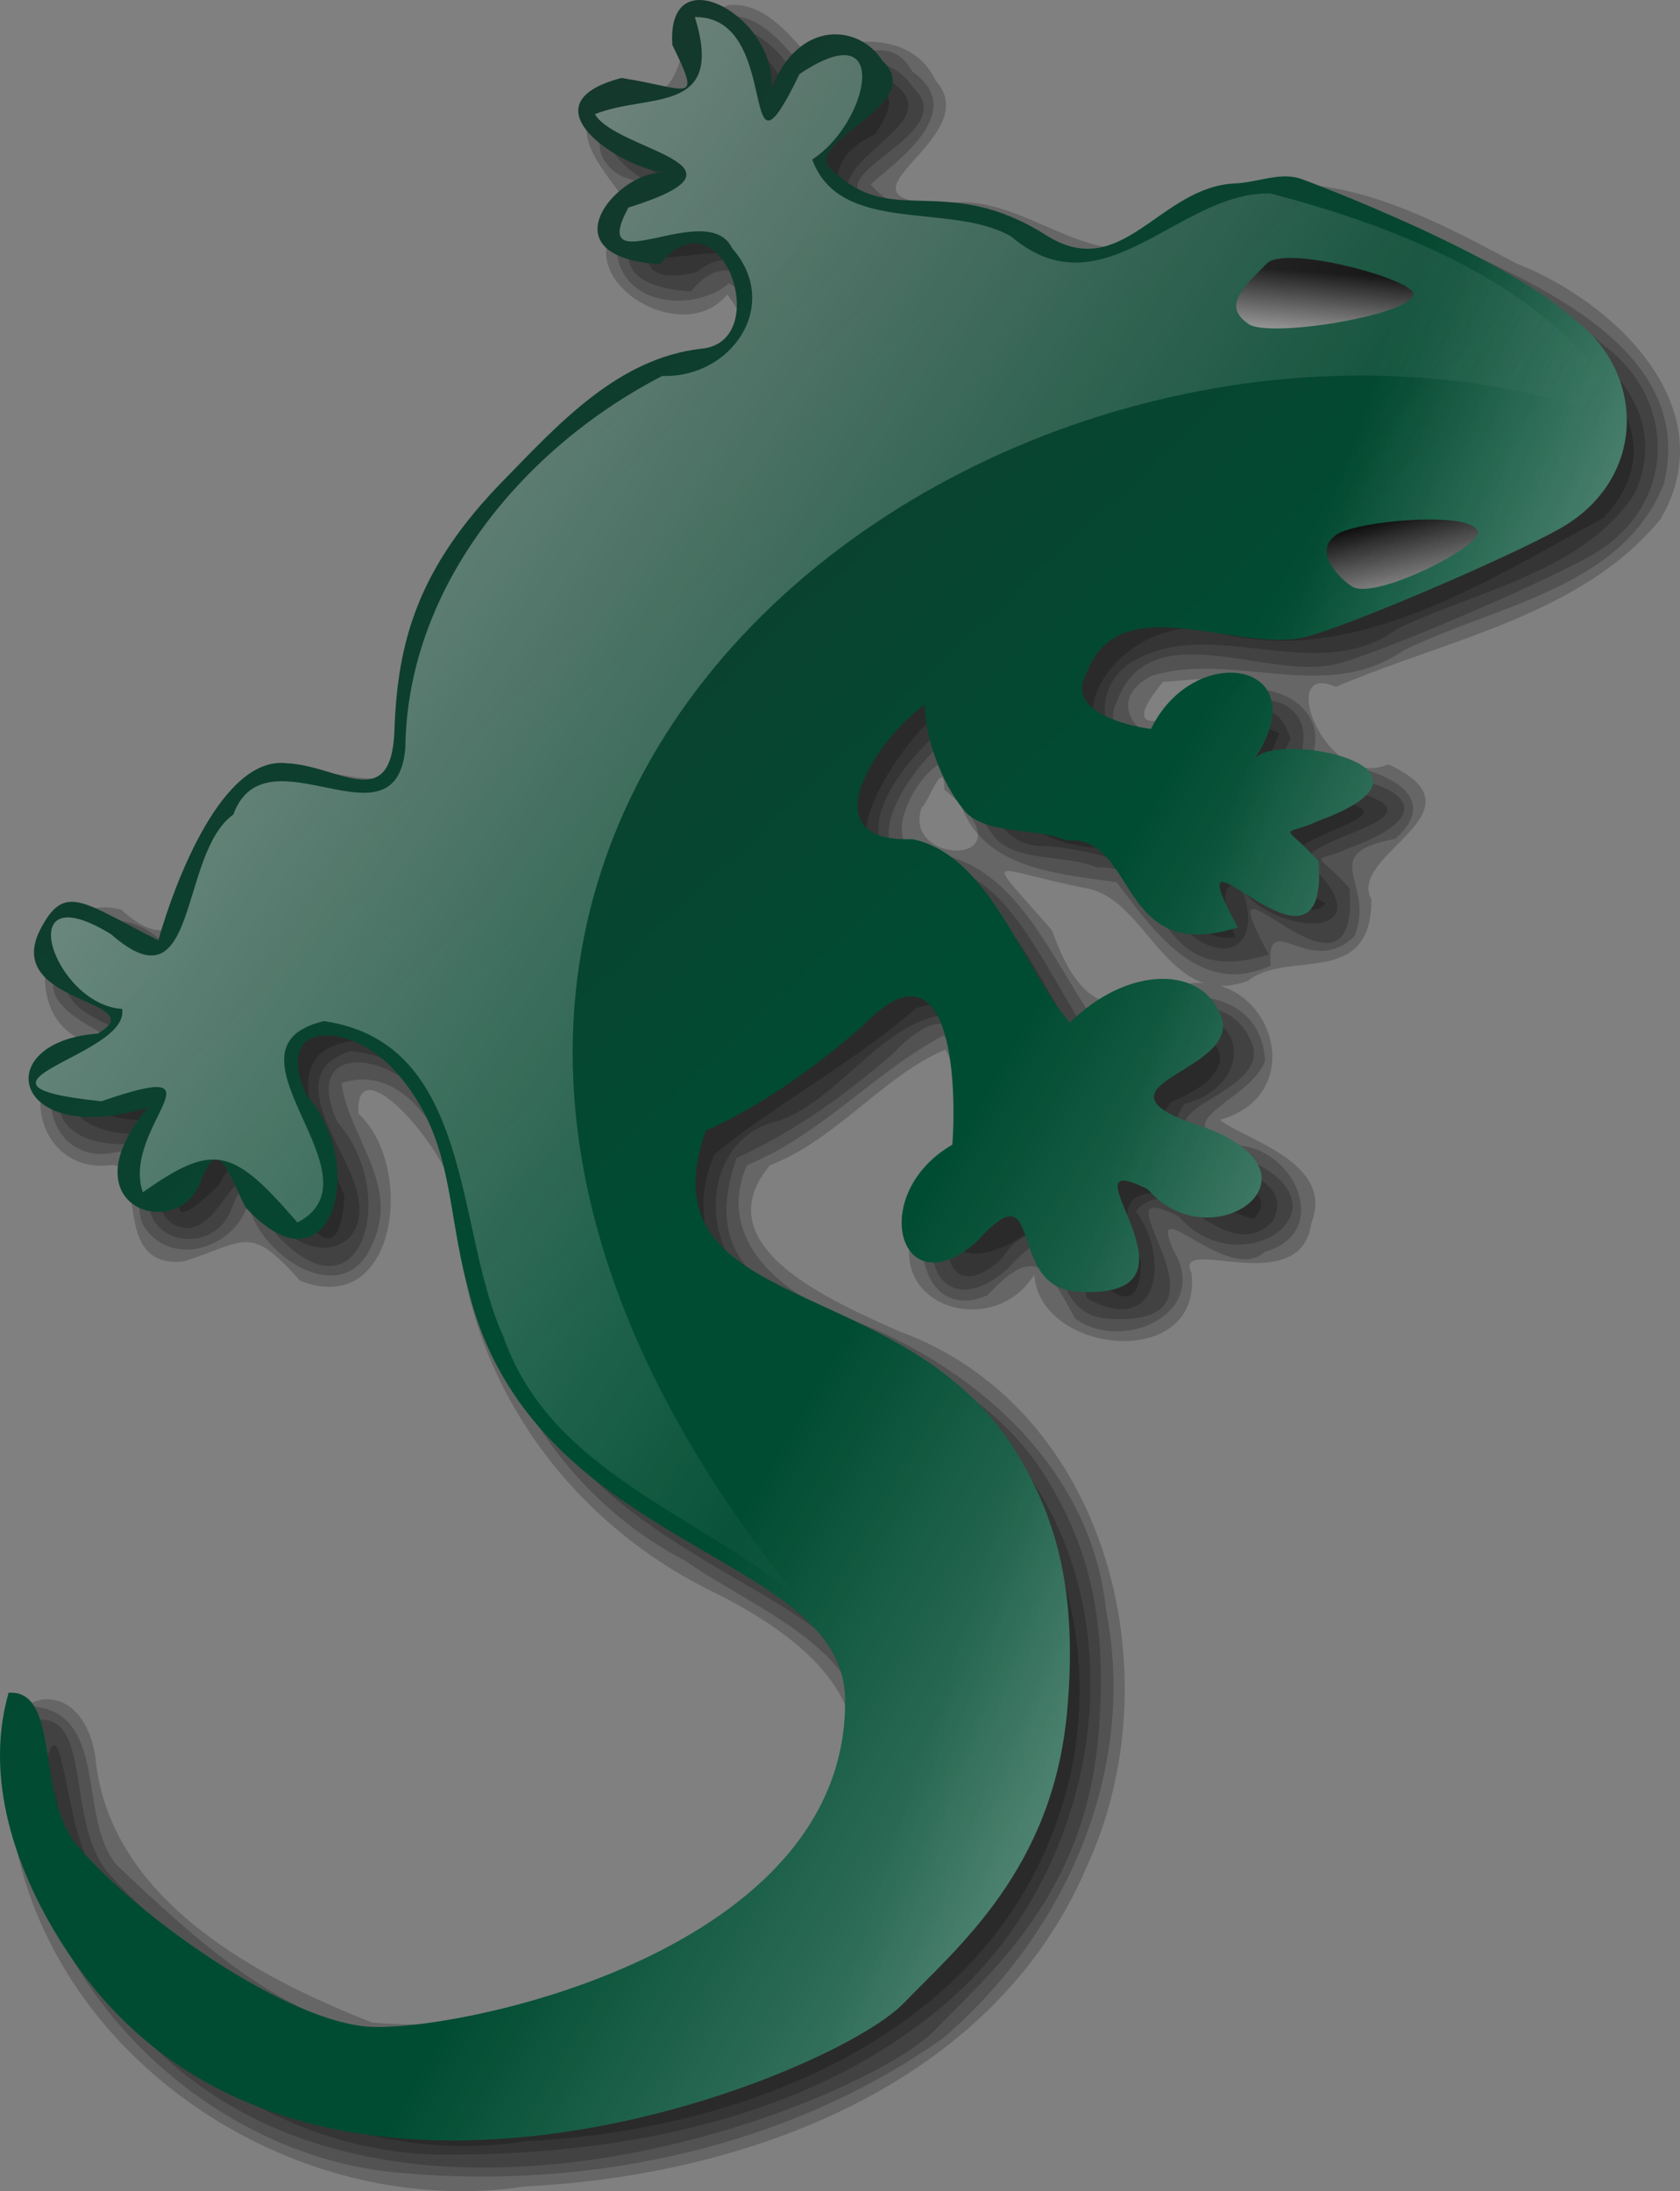
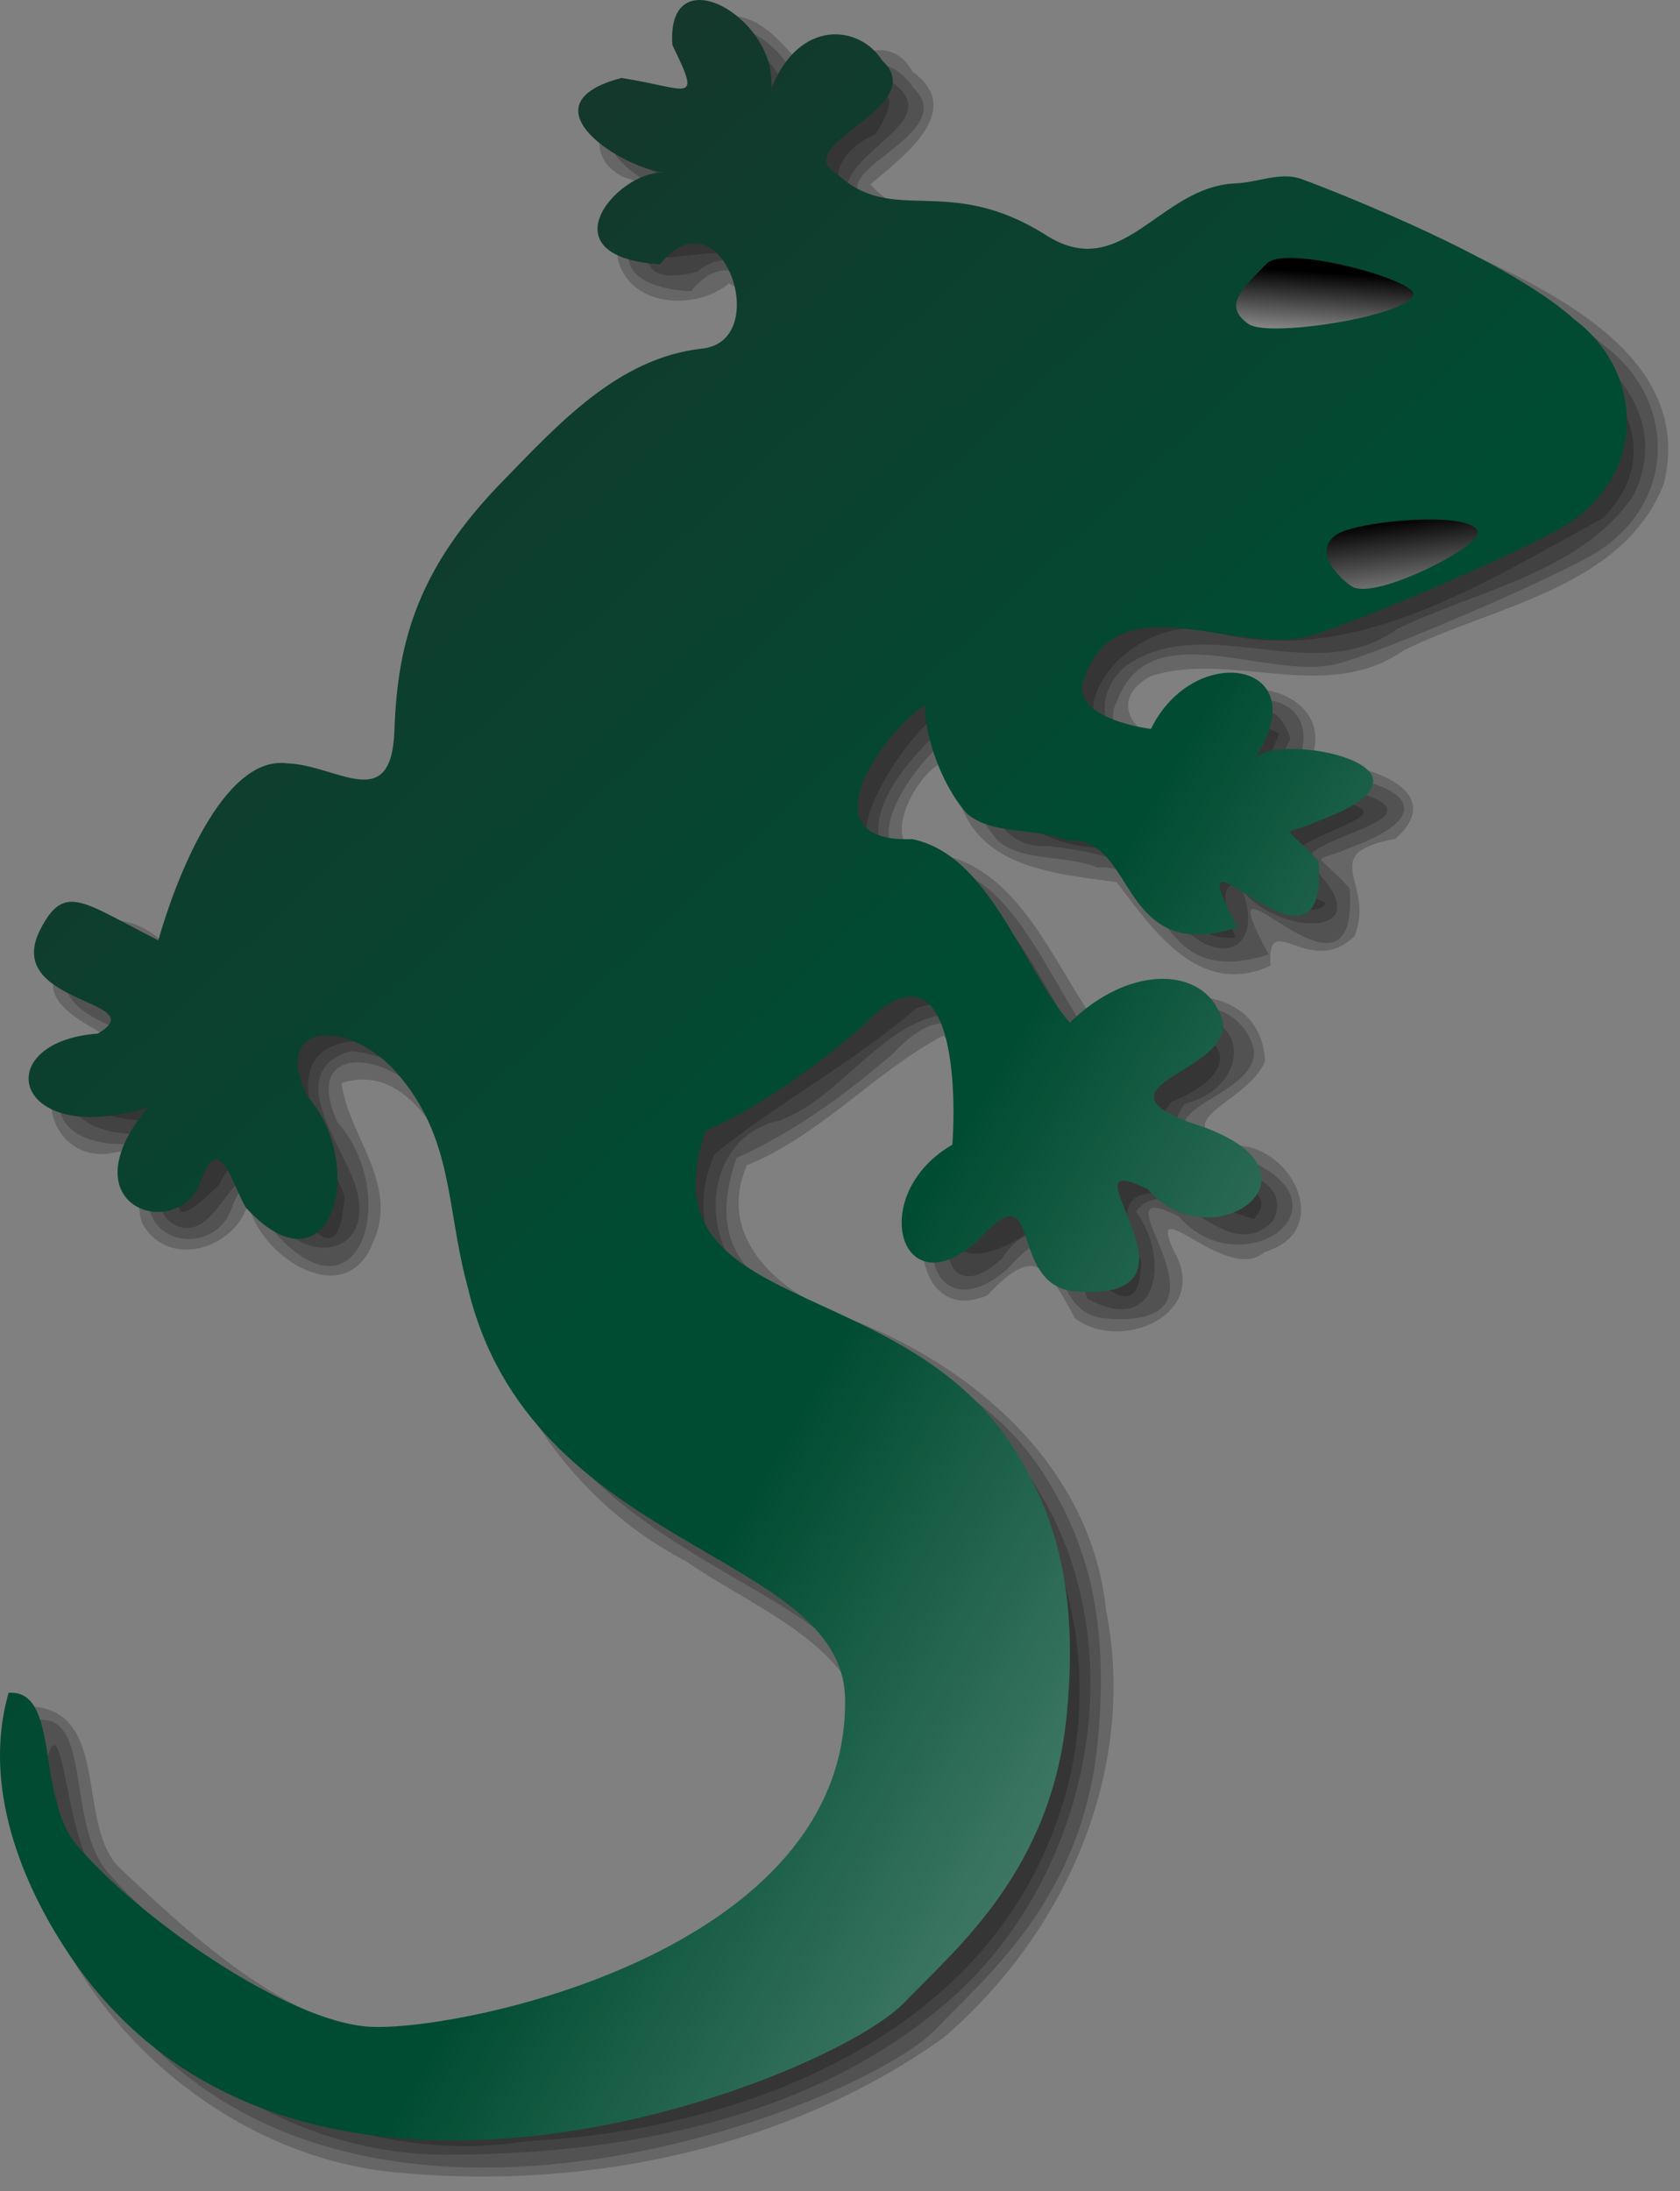
<svg xmlns="http://www.w3.org/2000/svg" xmlns:xlink="http://www.w3.org/1999/xlink" version="1.1" viewBox="0 0 111.37 145.2">
  <rect x="0" y="0" width="111.37" height="145.2" fill="#808080" stroke="none" />
  <defs>
    <linearGradient id="a">
      <stop stop-color="#fff" offset="0" />
      <stop stop-color="#fff" stop-opacity="0" offset="1" />
    </linearGradient>
    <linearGradient id="b">
      <stop offset="0" />
      <stop stop-color="#fff" offset="1" />
    </linearGradient>
    <linearGradient id="g" x1="118.72" x2="118.21" y1="26.923" y2="34.359" gradientUnits="userSpaceOnUse" xlink:href="#b" />
    <linearGradient id="f" x1="123.63" x2="124.9" y1="43.512" y2="53.169" gradientUnits="userSpaceOnUse" xlink:href="#b" />
    <linearGradient id="e" x1="88.974" x2="34.872" y1="79.85" y2="22.051" gradientUnits="userSpaceOnUse">
      <stop stop-color="#004c32" offset="0" />
      <stop stop-color="#1b3129" offset="1" />
    </linearGradient>
    <linearGradient id="d" x1="202.31" x2="101.79" y1="131.28" y2="73.333" gradientUnits="userSpaceOnUse" xlink:href="#a" />
    <linearGradient id="c" x1="202.31" x2="101.79" y1="131.28" y2="98.333" gradientUnits="userSpaceOnUse" xlink:href="#a" />
    <linearGradient id="h" x1="-33.741" x2="112.66" y1="-22.594" y2="73.406" gradientUnits="userSpaceOnUse" xlink:href="#a" />
  </defs>
  <g transform="translate(-31.94 -8.932)">
    <g transform="translate(2.051,1.795)">
      <path d="m78.156 10.688c3.27 6.646-3.137 4.779-6.062 6.031 4.355 3.131 14.023 3.739 3.505 5.392-6.073 4.279 2.932 0.211 4.901 2.577 4.034 3.811 0.71 9.827-4.537 9.618-8.931 4.761-16.588 13.733-16.685 24.318-0.671 7.696-10.156-1.471-12.127 5.457-2.695 5.461-3.334 12.259-10.12 6.231-4.716 3.139 8.288 4.632 2.344 8.25-8.099 1.56 0.273 4.236 4.056 1.896 2.494-1.61-5.659 11.739 1.023 5.137 2.529-5.93 7.661 9.624 8.269 0.813-1.14-3.05-5.232-9.803 0.808-10.314 9.824 1.351 9.145 13.278 11.928 20.391 3.369 11.105 16.643 12.885 22.979 21.295 4.222 11.26-7.436 20.9-17.164 23.89-8.379 3.4-18.408 4.55-25.899-1.55-5.218-3.74-11.663-7.9-11.844-15.06 0.372 15.48 16.587 26.33 31.277 23.95 14.14-0.7 30.095-6.76 35.147-21.21 4.185-11.47-0.491-26.25-12.802-30.255-5.721-2.127-12.988-6.763-9.903-13.92 3.898-3.229 9.296-6.127 13.375-9.687 6.432-2.115 6.73 8.347 5.375 12-5.761 4.963-0.596 5.597 3.156 1.906 1.534 1.86 6.334 8.761 6.374 2.844-3.54-7.181 3.96-3.842 7.47-2.782 3.07-3.293-9.15-3.135-5.47-7.75 7.36-2.995 0.39-7.194-3.47-2.472-3.29 2.441-4.821-5.241-6.966-7.309-1.379-5.459-9.59-2.74-9.782-8.281 0.159-3.216 6.361-11.128 7.272-7.415-0.116 5.579 3.985 8.912 9.336 8.645 3.72 0.399 3.79 6.4 7.86 5.926-2.93-7.761 4.73 0.033 5.97-2.279-8.76-4.031 7.22-5.407 1.09-6.704-7.03 1.428-7.35 2.967-4.15-4.517-4.23-2.446-5.53 6.505-10.47 1.844-5.239-3.561 1.47-10.27 6.34-8.532 9.17 2.305 17.86-3.436 25.6-7.593 5.97-6.238-2.61-12.635-8.18-14.754-6.05-3.392-13.94-7.003-19.82-1.246-5.63 4.099-10.95-2.948-16.995-1.904-4.258 0.11-8.665-5.058-3.259-7.534 3.944-5.929-6.049-1.155-5.937 3.157-0.436-2.948 0.227-8.334-3.813-8.5z" opacity=".2" />
      <path d="m77.844 9.844c1.038 5.537-0.805 5.728-6.041 5.608-2.658 3.372 7.237 4.224 6.316 5.209-4.402-0.857-8.252 6.097-2.039 4.488 4.604-3.683 8.164 6.898 2.576 7.601-8.084 1.838-13.884 9.024-17.939 15.813-2.57 3.813-0.384 9.655-3.811 12.718-3.422 0.078-7.876-2.825-9.82 1.65-2.665 2.191-2.604 8.008-4.893 9.038-2.222-2.508-9.259-3.277-6.327 1.334 3.799 0.897 5.839 5.209 0.603 5.259-4.792 2.308 1.856 4.845 4.332 3.157 5.866-1.896-2.851 3.993 0.48 6.469 3.272 1.996 4.227-6.183 6.526-1.737 0.807 4.669 7.299 4.528 5.631-0.763-0.814-2.666-4.895-7.558-0.282-8.907 8.219 0.862 9.361 10.748 10.532 17.219 2.37 10.76 13.089 15.58 21.437 21.03 6.867 5.48 2.541 15.8-3.475 20.04-7.255 5.82-16.911 8.83-26.123 8.67-7.66-1.86-14.597-6.91-19.498-12.92-1.759-1.84-2.031-11.71-3.156-6.59-0.393 13.9 12.664 25.53 26.257 25.68 11.62 0.05 24.304-2.22 33.362-9.95 10.058-8.47 13.108-24.84 5.178-35.65-4.506-7.264-15.014-7.217-19.573-14.081-1.707-3.362-0.558-8.032 3.512-8.854 4.184-1.599 6.833-6.692 11.266-7.063 3.747 1.931 3.061 7.725 2.656 11.063-3.964 0.994-3.82 9.315 0.75 5.187 2.477-3.791 4.789-0.094 5.689 2.617 4.74 2.639 5.51-2.683 3.22-5.773 2.55-3.107 5.92 3.914 9.09 0.625 2.15-4.372-8.99-3.346-5.87-7.75 4.89-1.224 4.15-7.196-1.17-5.306-3.34 2.301-5.61 3.693-7.302-1.225-2.235-3.877-4.826-9.005-10.032-8.812-4.545-2.762 0.669-8.15 3.36-10.326 1.591 1.15 1.199 8.946 6.078 8.576 3.386 0.42 7.016 1.024 8.346 4.687 2.66 3.447 6.04 2.502 4.59-1.687 2.59 3.063 9.25 3.056 4.71-1.513-2.56-1.8 8.78-3.057 3.4-4.87-5.03-1.202-8.36 2.959-4.95-3.71-1.69-5.166-6.13 2.006-8.13 1.63-3.78 0.141-5.68-4.001-2.78-6.475 5.39-3.7 12.48 1.571 17.99-2.447 5.32-2.559 12.27-3.766 15.69-8.894 3.09-6.588-4.13-11.073-9.16-13.482-5.94-2.938-13.33-7.547-19.54-2.745-3.06 2.861-7.27 3.011-10.635 0.606-3.911-2.313-10.667 0.06-12.844-4.726 0.326-2.711 6.974-4.657 2.563-7.25-4.316-2.158-6.525 9.056-6.438 1-0.647-1.547-2.378-3.931-4.312-3.468z" opacity=".2" />
      <path d="m118.07 20.746c-1.36-0.399-2.76 0.277-4.24 0.339-5.07 0.213-7.49 6.687-12.59 3.404-6.47-4.079-10.097-0.566-13.784-4.012-3.402-1.935 6.27-4.431 2.969-7.531-1.48-2.355-5.506-2.836-7.365 1.881 0.492-4.684-6.968-8.963-6.547-2.91 1.982 4.049 1.076 2.865-3.377 2.182-6.717 1.757 0.112 6.075 3.042 6.305-2.923-0.537-8.498 5.521-0.492 6.042 4.088-5.024 7.599 5.156 2.745 5.592-5.55 0.635-9.481 5.012-13.126 8.739-5.556 5.679-7.012 10.504-7.215 16.518-0.192 5.66-3.733 2.339-7.146 2.214-4.256-0.514-7.413 7.853-8.509 11.732-5.016-2.528-6.201-3.852-7.813-0.741-2.604 5.025 7.631 4.678 3.796 6.922-7.31 0.539-5.64 7.671 3.336 4.884-5.536 6.62 1.891 8.937 3.448 5.023 1.257-3.572 2.017-0.158 3.035 1.622 5.599 6.109 8.182-2.754 4.027-7.445-2.356-5.072 2.946-4.971 5.98-1.484 3.803 4.37 3.254 8.893 4.688 14.145 4.115 17.563 24.882 17.493 25.03 27.333 0.252 16.81-25.688 22.08-31.532 21.73-5.458-0.33-15.244-7.16-19.394-12.03-2.742-3.22-1.079-10.32-4.526-10.1-1.746 6.09 0.756 12.63 4.277 17.73 15.171 21.98 50.262 7.84 55.08 2.82 3.532-3.67 9.833-8.84 10.803-19.21 0.77-8.16-0.79-13.09-3.389-17.32-7.366-11.991-24.879-8.958-20.56-21.258 3.791-1.701 7.16-4.16 10.306-6.851 5.931-6.284 6.358 3.438 6.046 7.771-5.686 3.286-3.492 10.946 1.628 6.413 4.489-4.991 1.915 2.785 6.419 3.305 10.01 0.835-1.35-9.896 4.91-6.761 4.31 5.011 12.84-1.299 2.96-4.369-7.41-2.667 3.85-3.493 1.76-7.406-1.37-3.013-6.1-3-9.89 0.735-3.175-3.684-5.325-11.129-10.446-12.162-7.057 0.268-2.135-6.888 0.832-8.894-0.021 1.829 0.986 5.167 2.786 7.193 1.643 1.442 4.568 0.917 6.618 1.792 4.71-0.413 3.31 8.307 11.34 5.756-4.75-8.78 6.12 5.435 5.36-4.398-2.47-2.677-2.55-1.502 0.07-2.689 9.49-3.525-2.87-5.983-4.33-4.068 4.28-6.399-3.94-7.947-6.85-1.996-1.67-0.212-5.63-1.199-4.31-3.613v-0.018c0.03-0.04 0.03-0.072 0.05-0.112 2.22-5.734 9.9-1.255 14.46-2.343 2.74-0.655 13.52-5.281 16.89-7.179 5.82-3.279 5.72-10.33 0.96-13.88-4.74-4.315-17.77-9.209-18.22-9.342z" opacity=".2" />
      <path d="m78.375 8.188c-4.961-0.265 0.034 7.503-4.061 5.338-3.212-1.224-6.828 3.445-3.106 5.342 4.856 1.465-0.911 2.716-0.333 5.57 0.923 3.184 5.333 3.21 7.343 1.472 3.795 2.139 0.835 6.68-2.945 6.261-6.372 2.851-11.434 8.528-15.134 14.334-2.896 3.878-1.87 9.247-3.764 13.276-3.554-0.752-8.403-2.258-10.395 2.11-2.717 1.868-2.421 8.459-5.333 7.649-2.691-2.615-7.065-1.584-7.178 2.429-0.889 3.183 8.038 4.498 2.469 5.219-4.295 0.872-2.989 6.904 1.186 6.384 4.469-0.882 1.184 1.594 2.188 4.616 1.713 3.101 6.196 1.727 7.032-1.344 0.696 3.552 6.489 7.321 8.281 2.594 1.765-3.837-1.669-7.068-2.094-10.532 4.807-1.612 7.927 5.327 8.48 9.472 0.869 9.259 6.009 17.882 14.359 22.212 4.892 3.45 13.494 6.32 11.599 13.88-3.387 11.66-16.71 16.45-27.687 17.66-8.568 0.87-15.787-5.86-21.626-11.38-2.713-3.09-0.434-10.27-5.812-10.56-3.333 15.05 10.044 29.91 24.865 30.95 12.36 1.08 25.504-1.72 35.697-8.95 8.094-6.93 12.914-17.69 10.804-28.38-0.98-9.44-8.766-16.214-17.225-19.362-4.199-1.485-8.727-5.172-6.579-10.104 4.906-1.986 8.509-6.219 13.032-8.594 2.09 2.28 3.215 8.017 0.25 10.031-2.953 2.306-1.88 9.146 2.656 7.188 3.235-3.469 3.946-1.863 5.816 1.531 3.06 2.294 9.03-0.277 6.53-4.5-1.85-4.172 3.6 2.335 6.03 0.094 4.42-1.247 2.12-6.67-1.59-7.041-5.75-1.434 0.63-2.871 1.62-5.615-0.29-5.573-7.79-5.147-10.69-1.813-3.475-4.489-5.705-12.058-12.498-12.031-3.164-1.422 3.139-9.554 2.75-4.063 1.135 5.117 6.338 5.465 10.598 6.063 2.42 3.142 5.45 7.71 10.21 5.531-0.3-3.931 2.61 0.949 5.57-1.969 1.42-3.565-2.64-5.423 2.69-6.437 3.94-3.434-2.97-5.467-5.79-4.813 2.4-4.588-4.52-6.896-7.13-3.464-1.42 4.105-7.64-0.238-3.23-2.525 5.41-1.665 11.55 1.9 16.69-1.673 6-2.97 14.56-4.127 17.27-11.056 1.95-7.936-6.42-12.245-12.37-15.044-5.46-2.749-11.85-6.122-17.79-2.613-3.01 2.772-7.06 3.969-10.567 1.395-3.579-2.419-9.008-0.143-11.869-3.582 2.11-1.787 6.383-4.891 2.78-7.464-2.178-3.924-6.844 1.797-7.436-0.525-1.204-1.33-2.586-3.124-4.563-3.167z" opacity=".2" />
-       <path d="m78.25 7.469c-4.895 1.382-1.47 6.876-7.538 6.008-4.895 2.115 1.059 6.384 0.838 7.738-4.837 3.865 3.4 9.29 6.544 5.441 4.185 5.231-5.703 4.173-7.844 7.406-7.429 5.969-13.937 14.048-13.906 24.031-1.782 2.203-8.209-2.441-10.183 2.348-3.697 2.299-2.874 11.808-8.232 6.976-5.349-1.454-7.277 7.751-1.679 8.927-5.635 0.596-4.428 8.74 1.061 7.991 2.38 0.026-0.135 6.945 4.783 6.384 4.131-1.33 4.328-2.498 7.687 1.281 6.497 2.564 7.624-7.65 3.875-11.062-0.351-5.252 7.594 4.133 6.571 7.261 0.737 10.56 7.378 19.691 16.744 24.331 5.355 2.62 12.125 7.28 8.56 14.13-5.761 10.64-19.502 15.45-30.96 14.5-7.85-3.07-17.533-8.28-18.365-17.66-1.05-6.27-7.541-4.1-5.768 2.03 0.858 16.81 18.058 28.93 34.246 26.49 14.666-0.72 31.03-6.67 37.226-21.14 5.86-12.61 1.53-30.45-12.456-35.544-4.163-1.886-13.059-5.573-8.521-10.984 4.385-1.682 7.603-5.995 11.629-7.664 2.572 4.484 0.198 8.037-2.058 11.679-2.025 5.35 5.234 7.596 7.948 3.234 0.348 5.323 11.138 6.42 10.428-0.101-1.29-2.638 7.23 1.843 7.93-3.281 1.62-4.029-4.33-5.532-6.06-6.875 6.19-1.72 3.35-10.133-2.41-8.969-4.6 2.457-6.84 1.635-8.715-3.594-4.692-5.392-4.247-4.074 2.225-2.792 4.14 0.667 5.35 8.089 10.76 6.148 2.59-2.123 8.23 0.568 8.19-5.413-1.65-2.982 7.93-5.824 1.11-8.943-4.09 1.834-7.49-6.921-3.47-5.125 7.26-3.125 16.32-4.735 21.53-11.125 4.33-7.413-3.1-14.431-9.6-16.957-6.77-3.621-15.43-8.27-22.43-2.546-4.88 4.596-9.946-2.48-15.498-1.368-8.411-0.267 2.963-4.329-0.529-8.186-1.595-3.41-6.143-2.881-8.351-1.567-1.388-1.501-3.016-3.618-5.312-3.437zm33.56 44.843c-2.11 1.8-8.85 4.83-4.82 8e-3 1.61-0.076 3.22-0.411 4.82-8e-3zm-19.31 7.157c6.271 5.126-2.903 5.19-1.512 1.176 0.402-0.216 1.497-3.486 1.512-1.176z" opacity=".2" />
    </g>
    <path d="m118.07 20.746c-1.36-0.399-2.76 0.277-4.24 0.339-5.07 0.213-7.49 6.687-12.59 3.404-6.47-4.079-10.097-0.566-13.784-4.012-3.402-1.935 6.27-4.431 2.969-7.531-1.48-2.355-5.506-2.836-7.365 1.881 0.492-4.684-6.968-8.963-6.547-2.91 1.982 4.049 1.076 2.865-3.377 2.182-6.717 1.757 0.112 6.075 3.042 6.305-2.923-0.537-8.498 5.521-0.492 6.042 4.088-5.024 7.599 5.156 2.745 5.592-5.55 0.635-9.481 5.012-13.126 8.739-5.556 5.679-7.012 10.504-7.215 16.518-0.192 5.66-3.733 2.339-7.146 2.214-4.256-0.514-7.413 7.853-8.509 11.732-5.016-2.528-6.201-3.852-7.813-0.741-2.604 5.025 7.631 4.678 3.796 6.922-7.31 0.539-5.64 7.671 3.336 4.884-5.536 6.62 1.891 8.937 3.448 5.023 1.257-3.572 2.017-0.158 3.035 1.622 5.599 6.109 8.182-2.754 4.027-7.445-2.356-5.072 2.946-4.971 5.98-1.484 3.803 4.37 3.254 8.893 4.688 14.145 4.115 17.563 24.882 17.493 25.03 27.333 0.252 16.81-25.688 22.08-31.532 21.73-5.458-0.33-15.244-7.16-19.394-12.03-2.742-3.22-1.079-10.32-4.526-10.1-1.746 6.09 0.756 12.63 4.277 17.73 15.171 21.98 50.262 7.84 55.08 2.82 3.532-3.67 9.833-8.84 10.803-19.21 0.77-8.16-0.79-13.09-3.389-17.32-7.366-11.991-24.879-8.958-20.56-21.258 3.791-1.701 7.16-4.16 10.306-6.851 5.931-6.284 6.358 3.438 6.046 7.771-5.686 3.286-3.492 10.946 1.628 6.413 4.489-4.991 1.915 2.785 6.419 3.305 10.01 0.835-1.35-9.896 4.91-6.761 4.31 5.011 12.84-1.299 2.96-4.369-7.41-2.667 3.85-3.493 1.76-7.406-1.37-3.013-6.1-3-9.89 0.735-3.175-3.684-5.325-11.129-10.446-12.162-7.057 0.268-2.135-6.888 0.832-8.894-0.021 1.829 0.986 5.167 2.786 7.193 1.643 1.442 4.568 0.917 6.618 1.792 4.71-0.413 3.31 8.307 11.34 5.756-4.75-8.78 6.12 5.435 5.36-4.398-2.47-2.677-2.55-1.502 0.07-2.689 9.49-3.525-2.87-5.983-4.33-4.068 4.28-6.399-3.94-7.947-6.85-1.996-1.67-0.212-5.63-1.199-4.31-3.613v-0.018c0.03-0.04 0.03-0.072 0.05-0.112 2.22-5.734 9.9-1.255 14.46-2.343 2.74-0.655 13.52-5.281 16.89-7.179 5.82-3.279 5.72-10.33 0.96-13.88-4.74-4.315-17.77-9.209-18.22-9.342z" fill="url(#e)" />
    <path d="m125.64 28.462c0.27-0.955-8.49-3.367-9.74-2.052-1.46 1.533-3.01 2.75-1.18 3.999 1.34 0.913 10.52-0.522 10.92-1.947z" fill="url(#g)" fill-rule="evenodd" />
    <path d="m129.91 44.166c0.27 0.954-6.64 4.467-8.27 3.671-0.42-0.207-2.93-2.231-1.1-3.48 1.34-0.913 8.97-1.617 9.37-0.191z" fill="url(#f)" fill-rule="evenodd" />
-     <path d="m118.07 20.746c-1.36-0.399-2.76 0.277-4.24 0.339-5.07 0.213-7.49 6.687-12.59 3.404-6.47-4.079-10.097-0.566-13.784-4.012-3.402-1.935 6.27-4.431 2.969-7.531-1.48-2.355-5.506-2.836-7.365 1.881 0.492-4.684-6.968-8.963-6.547-2.91 1.982 4.049 1.076 2.865-3.377 2.182-6.717 1.757 0.112 6.075 3.042 6.305-2.923-0.537-8.498 5.521-0.492 6.042 4.088-5.024 7.599 5.156 2.745 5.592-5.55 0.635-9.481 5.012-13.126 8.739-5.556 5.679-7.012 10.504-7.215 16.518-0.192 5.66-3.733 2.339-7.146 2.214-4.256-0.514-7.413 7.853-8.509 11.732-5.016-2.528-6.201-3.852-7.813-0.741-2.604 5.025 7.631 4.678 3.796 6.922-7.31 0.539-5.64 7.671 3.336 4.884-5.536 6.62 1.891 8.937 3.448 5.023 1.257-3.572 2.017-0.158 3.035 1.622 5.599 6.109 8.182-2.754 4.027-7.445-2.356-5.072 2.946-4.971 5.98-1.484 3.803 4.37 3.254 8.893 4.688 14.145 4.115 17.563 24.882 17.493 25.03 27.333 0.252 16.81-25.688 22.08-31.532 21.73-5.458-0.33-15.244-7.16-19.394-12.03-2.742-3.22-1.079-10.32-4.526-10.1-1.746 6.09 0.756 12.63 4.277 17.73 15.171 21.98 50.262 7.84 55.08 2.82 3.532-3.67 9.833-8.84 10.803-19.21 0.77-8.16-0.79-13.09-3.389-17.32-7.366-11.991-24.879-8.958-20.56-21.258 3.791-1.701 7.16-4.16 10.306-6.851 5.931-6.284 6.358 3.438 6.046 7.771-5.686 3.286-3.492 10.946 1.628 6.413 4.489-4.991 1.915 2.785 6.419 3.305 10.01 0.835-1.35-9.896 4.91-6.761 4.31 5.011 12.84-1.299 2.96-4.369-7.41-2.667 3.85-3.493 1.76-7.406-1.37-3.013-6.1-3-9.89 0.735-3.175-3.684-5.325-11.129-10.446-12.162-7.057 0.268-2.135-6.888 0.832-8.894-0.021 1.829 0.986 5.167 2.786 7.193 1.643 1.442 4.568 0.917 6.618 1.792 4.71-0.413 3.31 8.307 11.34 5.756-4.75-8.78 6.12 5.435 5.36-4.398-2.47-2.677-2.55-1.502 0.07-2.689 9.49-3.525-2.87-5.983-4.33-4.068 4.28-6.399-3.94-7.947-6.85-1.996-1.67-0.212-5.63-1.199-4.31-3.613v-0.018c0.03-0.04 0.03-0.072 0.05-0.112 2.22-5.734 9.9-1.255 14.46-2.343 2.74-0.655 13.52-5.281 16.89-7.179 5.82-3.279 5.72-10.33 0.96-13.88-4.74-4.315-17.77-9.209-18.22-9.342z" fill="url(#d)" />
-     <path d="m118.07 20.746c-1.36-0.399-2.76 0.277-4.24 0.339-5.07 0.213-7.49 6.687-12.59 3.404-6.47-4.079-10.097-0.566-13.784-4.012-3.402-1.935 6.27-4.431 2.969-7.531-1.48-2.355-5.506-2.836-7.365 1.881 0.492-4.684-6.968-8.963-6.547-2.91 1.982 4.049 1.076 2.865-3.377 2.182-6.717 1.757 0.112 6.075 3.042 6.305-2.923-0.537-8.498 5.521-0.492 6.042 4.088-5.024 7.599 5.156 2.745 5.592-5.55 0.635-9.481 5.012-13.126 8.739-5.556 5.679-7.012 10.504-7.215 16.518-0.192 5.66-3.733 2.339-7.146 2.214-4.256-0.514-7.413 7.853-8.509 11.732-5.016-2.528-6.201-3.852-7.813-0.741-2.604 5.025 7.631 4.678 3.796 6.922-7.31 0.539-5.64 7.671 3.336 4.884-5.536 6.62 1.891 8.937 3.448 5.023 1.257-3.572 2.017-0.158 3.035 1.622 5.599 6.109 8.182-2.754 4.027-7.445-2.356-5.072 2.946-4.971 5.98-1.484 3.803 4.37 3.254 8.893 4.688 14.145 4.115 17.563 24.882 17.493 25.03 27.333 0.252 16.81-25.688 22.08-31.532 21.73-5.458-0.33-15.244-7.16-19.394-12.03-2.742-3.22-1.079-10.32-4.526-10.1-1.746 6.09 0.756 12.63 4.277 17.73 15.171 21.98 50.262 7.84 55.08 2.82 3.532-3.67 9.833-8.84 10.803-19.21 0.77-8.16-0.79-13.09-3.389-17.32-7.366-11.991-24.879-8.958-20.56-21.258 3.791-1.701 7.16-4.16 10.306-6.851 5.931-6.284 6.358 3.438 6.046 7.771-5.686 3.286-3.492 10.946 1.628 6.413 4.489-4.991 1.915 2.785 6.419 3.305 10.01 0.835-1.35-9.896 4.91-6.761 4.31 5.011 12.84-1.299 2.96-4.369-7.41-2.667 3.85-3.493 1.76-7.406-1.37-3.013-6.1-3-9.89 0.735-3.175-3.684-5.325-11.129-10.446-12.162-7.057 0.268-2.135-6.888 0.832-8.894-0.021 1.829 0.986 5.167 2.786 7.193 1.643 1.442 4.568 0.917 6.618 1.792 4.71-0.413 3.31 8.307 11.34 5.756-4.75-8.78 6.12 5.435 5.36-4.398-2.47-2.677-2.55-1.502 0.07-2.689 9.49-3.525-2.87-5.983-4.33-4.068 4.28-6.399-3.94-7.947-6.85-1.996-1.67-0.212-5.63-1.199-4.31-3.613v-0.018c0.03-0.04 0.03-0.072 0.05-0.112 2.22-5.734 9.9-1.255 14.46-2.343 2.74-0.655 13.52-5.281 16.89-7.179 5.82-3.279 5.72-10.33 0.96-13.88-4.74-4.315-17.77-9.209-18.22-9.342z" fill="url(#c)" />
-     <path d="m78 10.062c2.047 6.542-3.139 5.01-6.625 6.438 1.456 2.458 11.4 3.326 2.219 6.188-2.778 5.175 5.265-0.687 6.875 2.687 3.316 3.766-0.039 8.624-4.625 8.469-9.143 4.704-16.926 13.937-17.032 24.656-0.619 7.027-9.247-1.45-11.406 4.406-3.658 2.632-2.249 13.078-8.094 7.938-6.806-4.19-3.778 4.696 0.719 4.937 0.61 3.151-12.145 5.002-1.375 6.125 8.683-2.99 1.297 1.7 2.75 6.032 4.715-3.318 5.957-2.972 10.25 2 5.831-3.034-5.765-11.544 1.75-13.344 9.983 1.439 8.668 13.873 11.906 20.906 3.116 8.94 12.779 11.68 19.469 17.25-42.116-52.037 14.564-91.837 53.879-78.25-0.04-0.859-0.2-1.77-0.6-2.781-5.21-6.567-14.11-9.928-21.9-11.969-6.09-0.134-11.06 8.025-17.16 2.875-3.95-2.358-11.347-0.032-13.219-5.125 3.738-2.393 5.368-9.855-0.843-5.656-4.217 8.703-0.989-3.84-6.938-3.782z" fill="url(#h)" />
+     <path d="m118.07 20.746c-1.36-0.399-2.76 0.277-4.24 0.339-5.07 0.213-7.49 6.687-12.59 3.404-6.47-4.079-10.097-0.566-13.784-4.012-3.402-1.935 6.27-4.431 2.969-7.531-1.48-2.355-5.506-2.836-7.365 1.881 0.492-4.684-6.968-8.963-6.547-2.91 1.982 4.049 1.076 2.865-3.377 2.182-6.717 1.757 0.112 6.075 3.042 6.305-2.923-0.537-8.498 5.521-0.492 6.042 4.088-5.024 7.599 5.156 2.745 5.592-5.55 0.635-9.481 5.012-13.126 8.739-5.556 5.679-7.012 10.504-7.215 16.518-0.192 5.66-3.733 2.339-7.146 2.214-4.256-0.514-7.413 7.853-8.509 11.732-5.016-2.528-6.201-3.852-7.813-0.741-2.604 5.025 7.631 4.678 3.796 6.922-7.31 0.539-5.64 7.671 3.336 4.884-5.536 6.62 1.891 8.937 3.448 5.023 1.257-3.572 2.017-0.158 3.035 1.622 5.599 6.109 8.182-2.754 4.027-7.445-2.356-5.072 2.946-4.971 5.98-1.484 3.803 4.37 3.254 8.893 4.688 14.145 4.115 17.563 24.882 17.493 25.03 27.333 0.252 16.81-25.688 22.08-31.532 21.73-5.458-0.33-15.244-7.16-19.394-12.03-2.742-3.22-1.079-10.32-4.526-10.1-1.746 6.09 0.756 12.63 4.277 17.73 15.171 21.98 50.262 7.84 55.08 2.82 3.532-3.67 9.833-8.84 10.803-19.21 0.77-8.16-0.79-13.09-3.389-17.32-7.366-11.991-24.879-8.958-20.56-21.258 3.791-1.701 7.16-4.16 10.306-6.851 5.931-6.284 6.358 3.438 6.046 7.771-5.686 3.286-3.492 10.946 1.628 6.413 4.489-4.991 1.915 2.785 6.419 3.305 10.01 0.835-1.35-9.896 4.91-6.761 4.31 5.011 12.84-1.299 2.96-4.369-7.41-2.667 3.85-3.493 1.76-7.406-1.37-3.013-6.1-3-9.89 0.735-3.175-3.684-5.325-11.129-10.446-12.162-7.057 0.268-2.135-6.888 0.832-8.894-0.021 1.829 0.986 5.167 2.786 7.193 1.643 1.442 4.568 0.917 6.618 1.792 4.71-0.413 3.31 8.307 11.34 5.756-4.75-8.78 6.12 5.435 5.36-4.398-2.47-2.677-2.55-1.502 0.07-2.689 9.49-3.525-2.87-5.983-4.33-4.068 4.28-6.399-3.94-7.947-6.85-1.996-1.67-0.212-5.63-1.199-4.31-3.613v-0.018z" fill="url(#d)" />
  </g>
</svg>